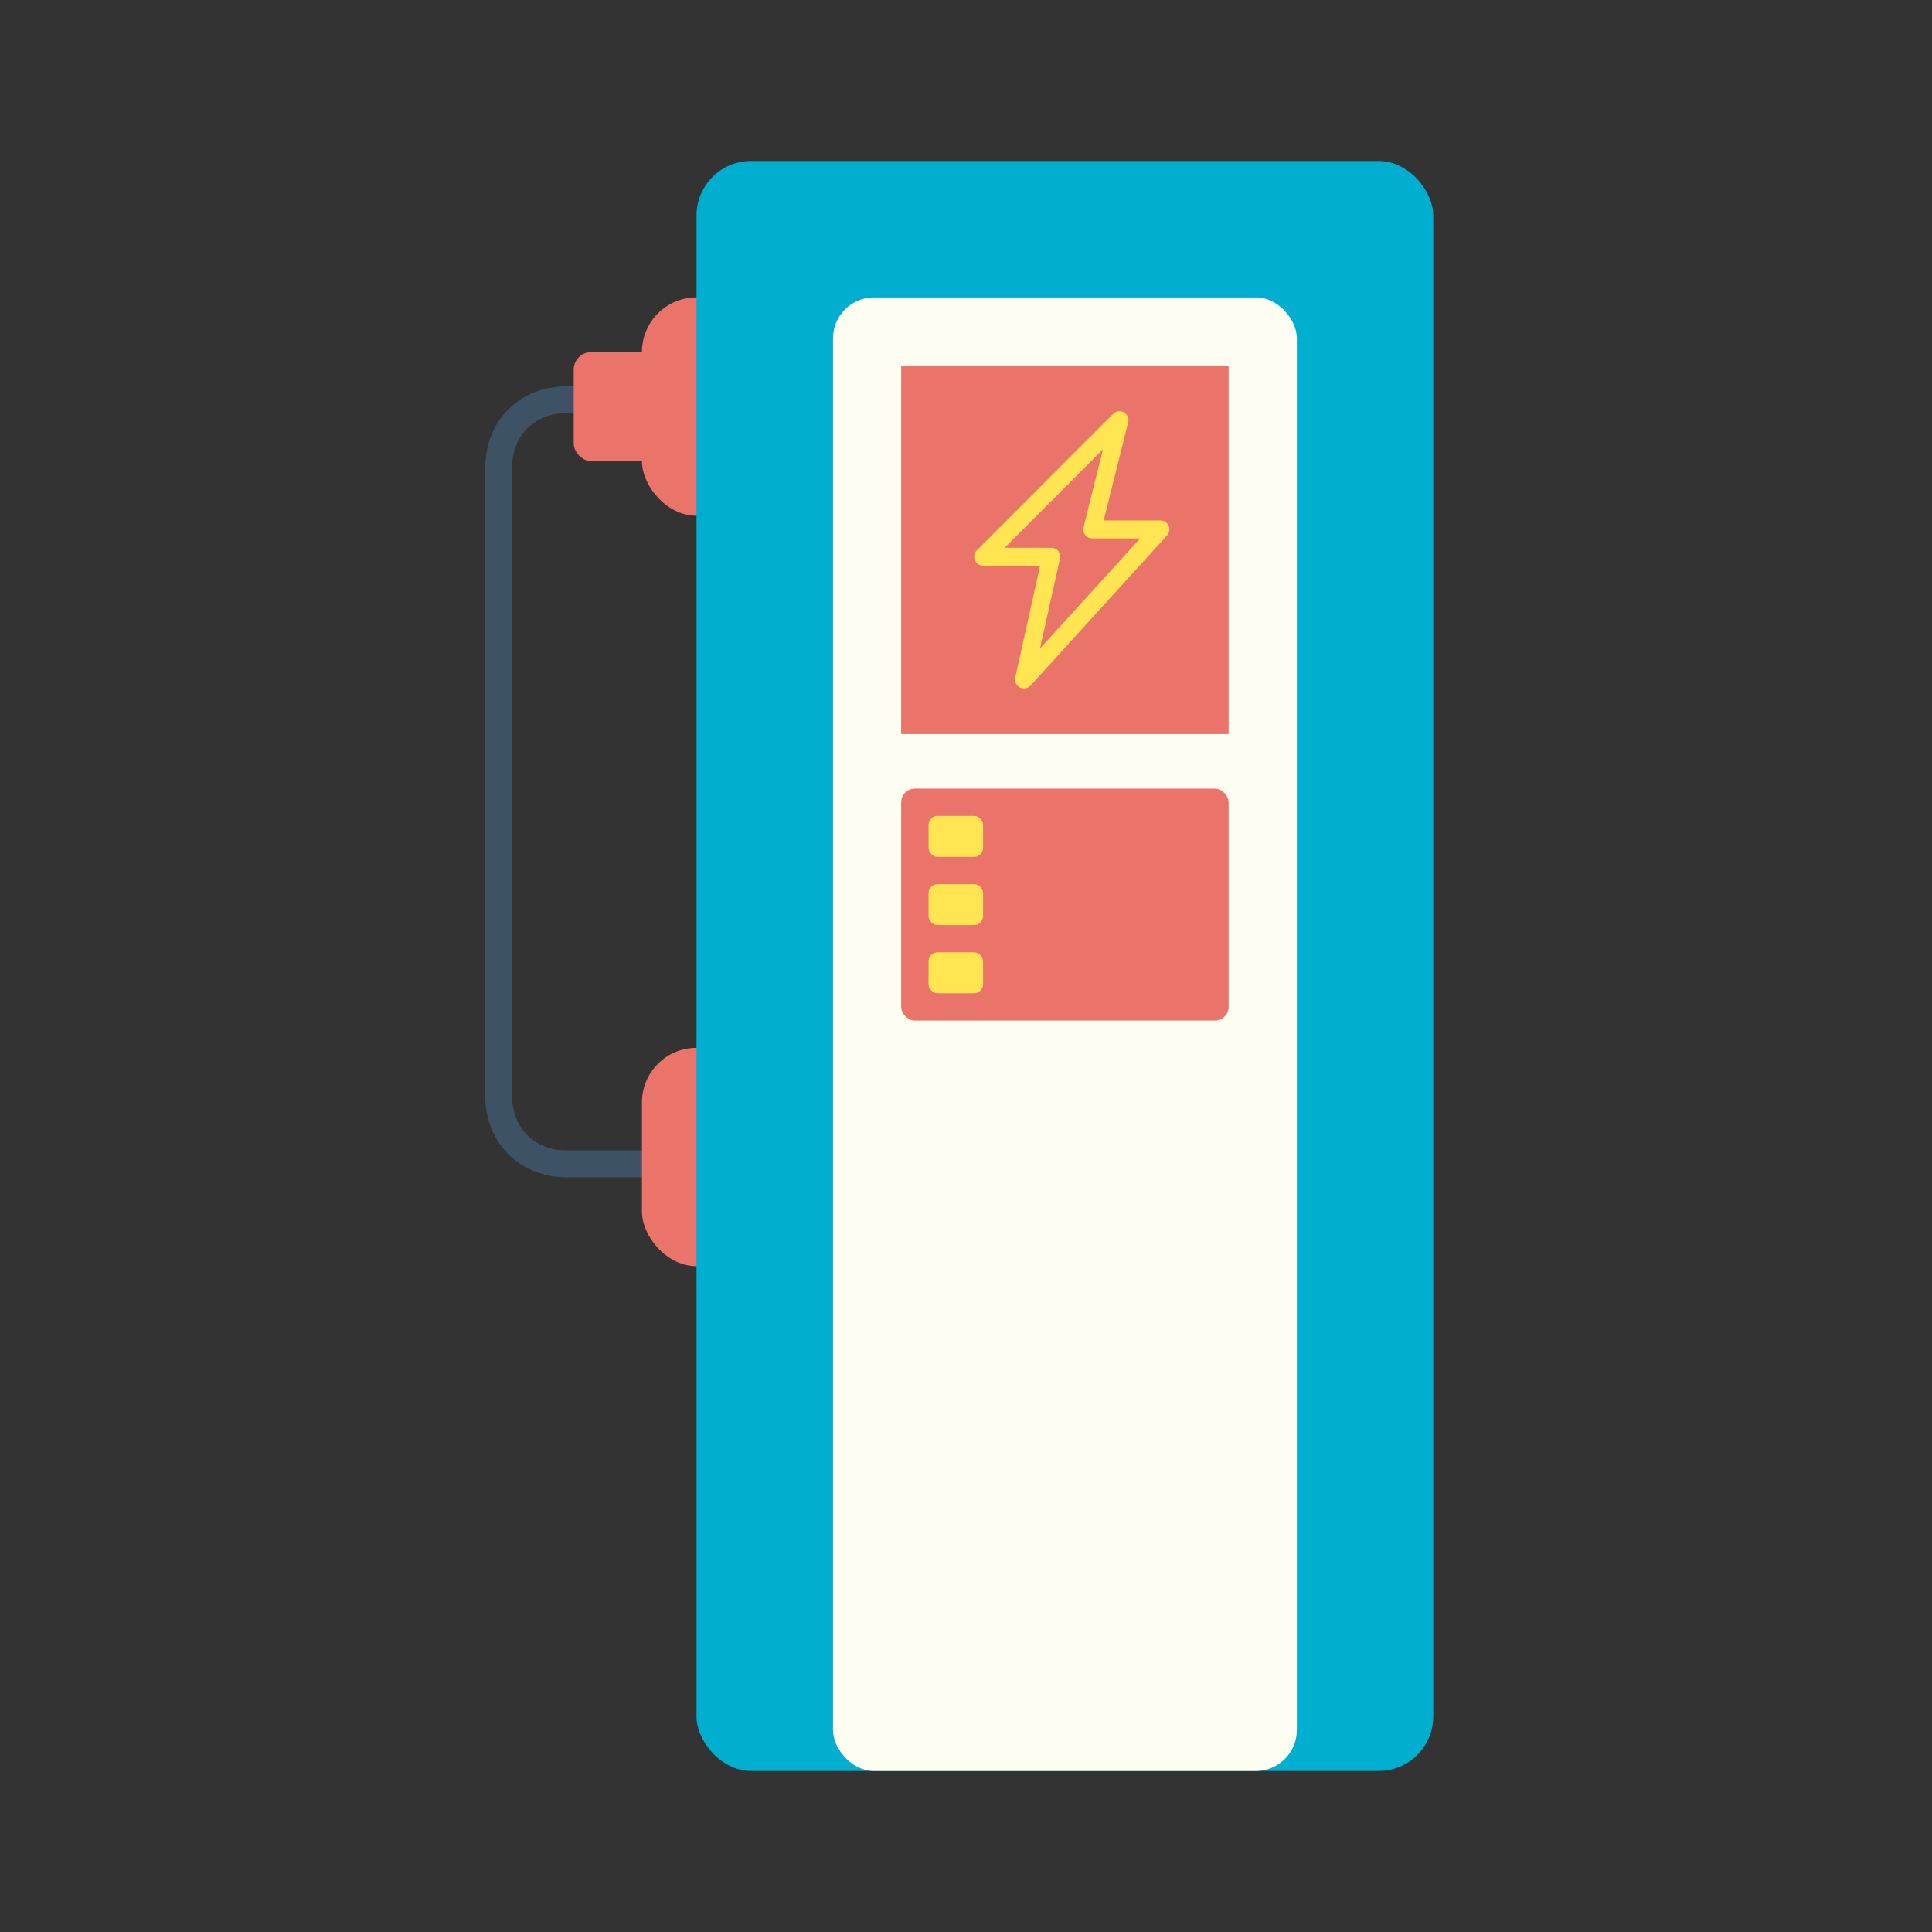
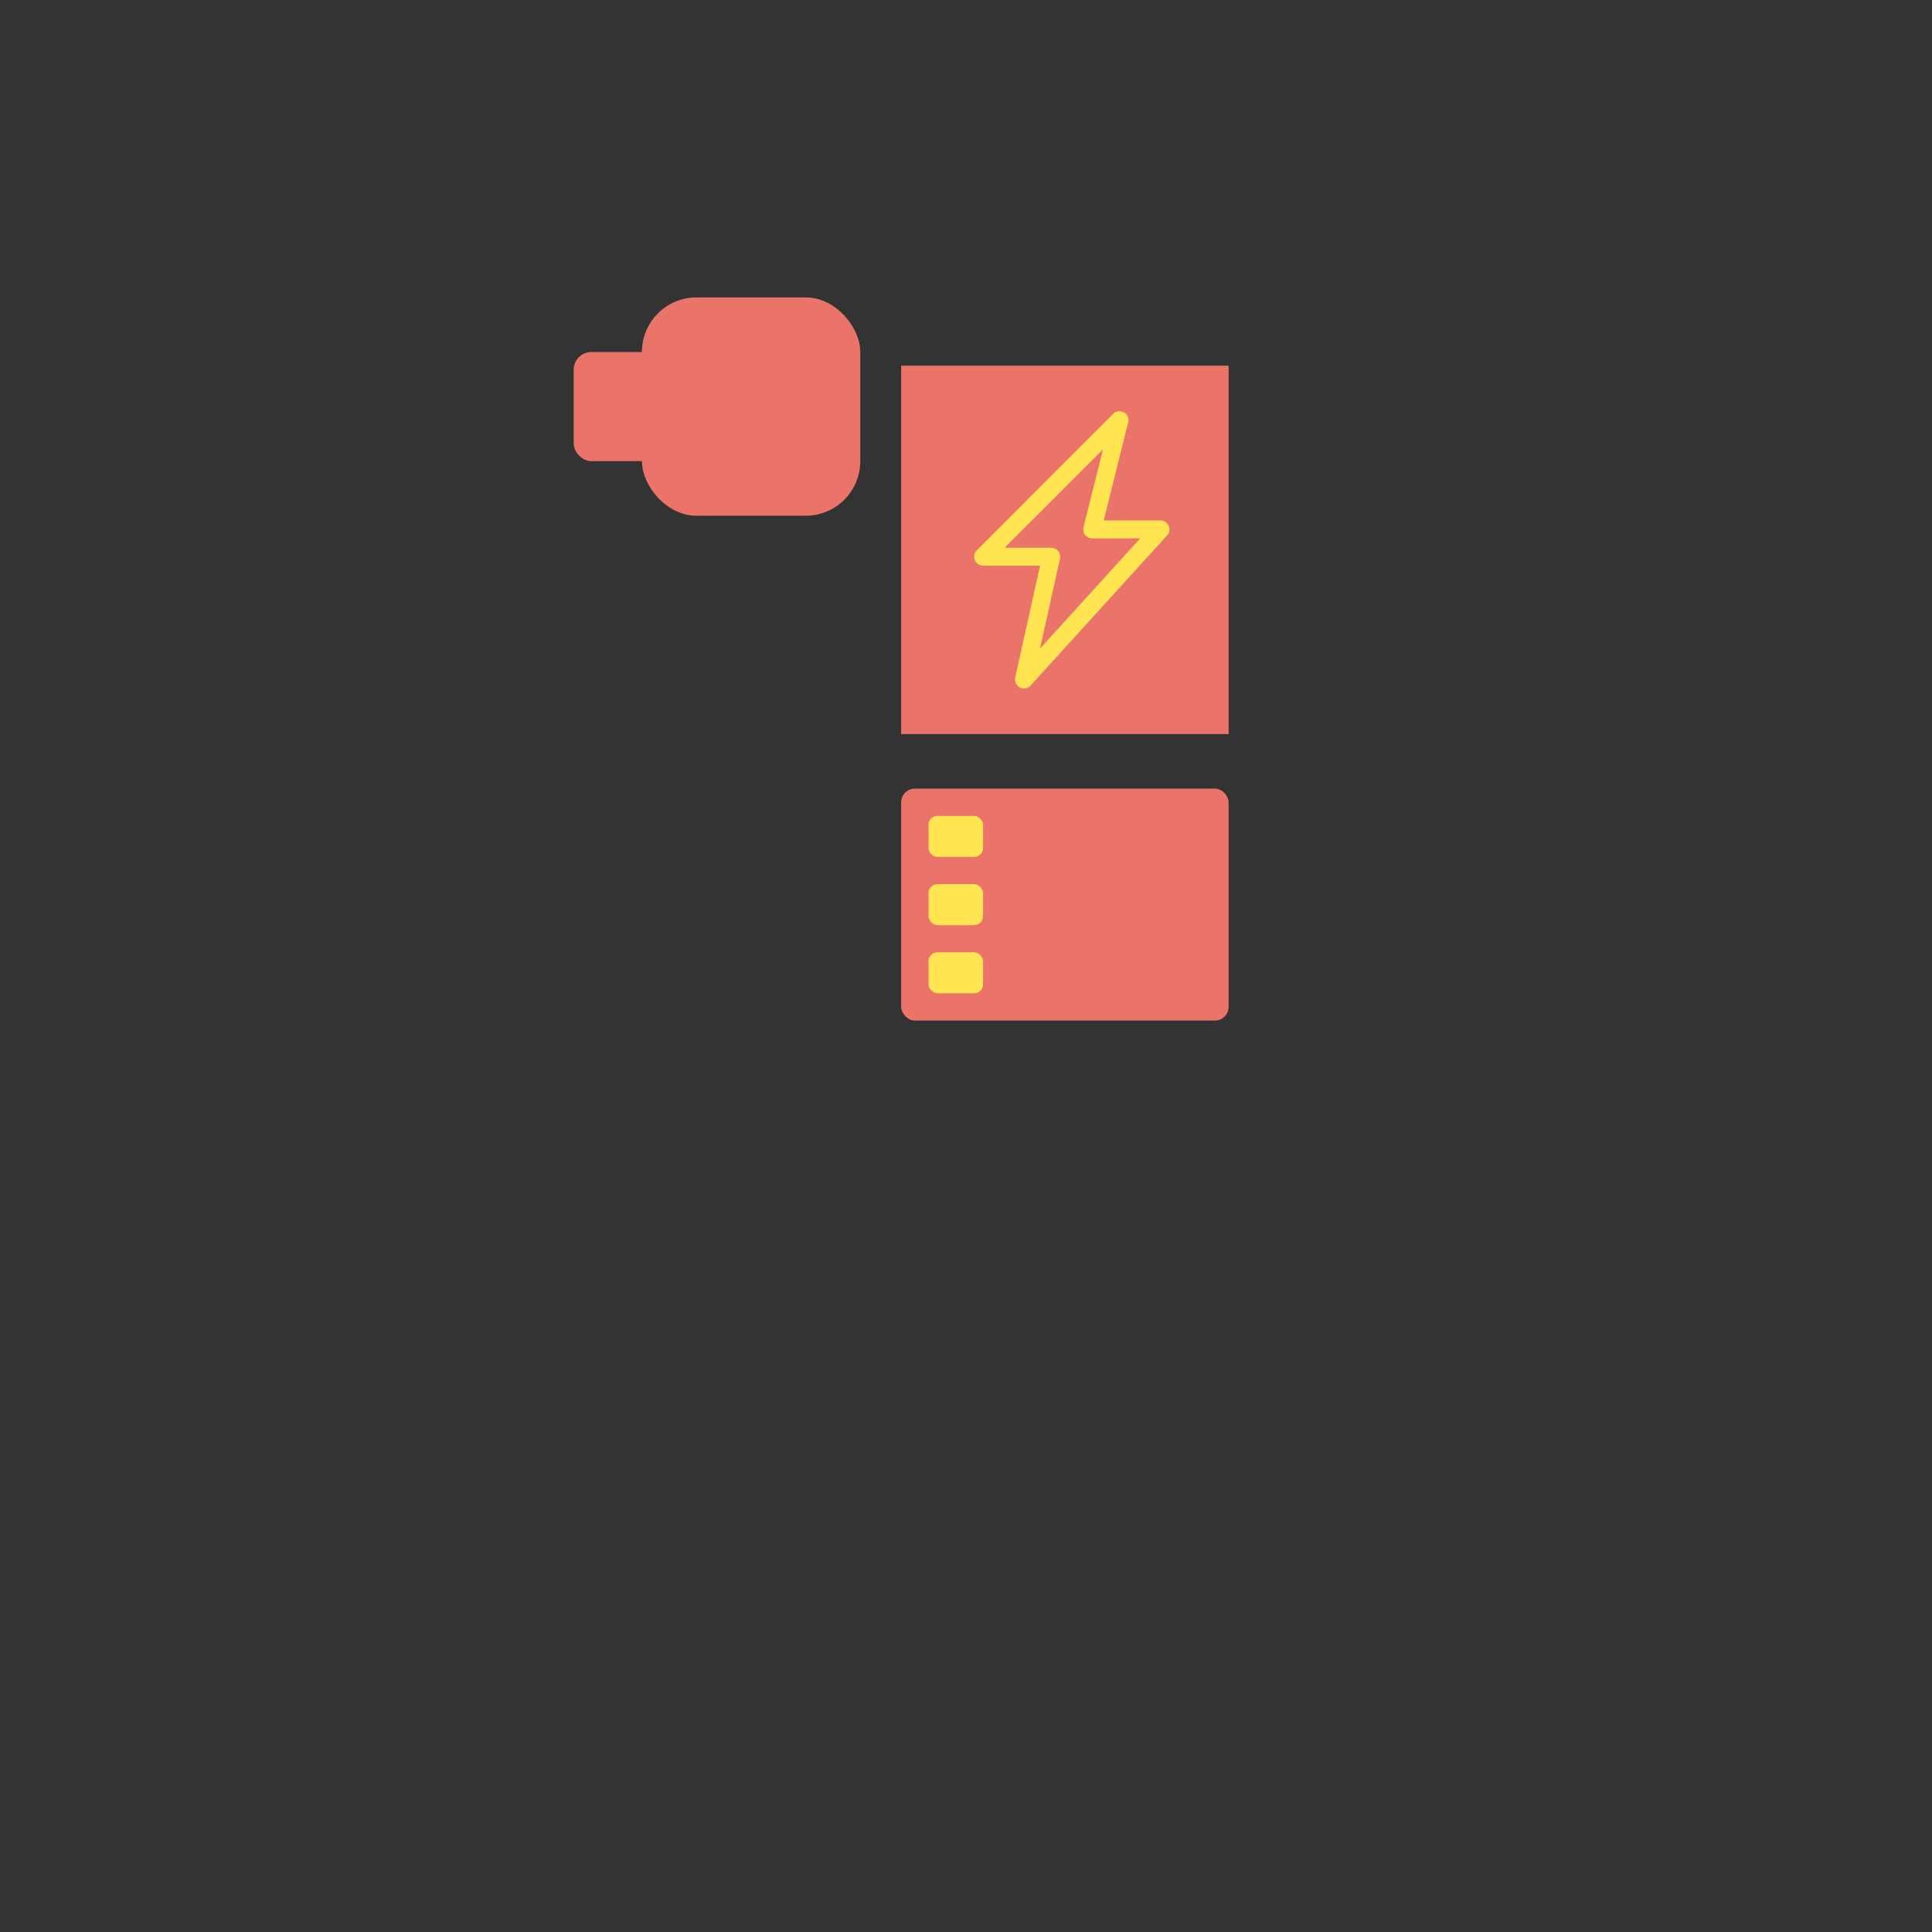
<svg xmlns="http://www.w3.org/2000/svg" id="Artwork" viewBox="0 0 216 216">
  <rect x="0" y="0" width="216" height="216" fill="#333333" stroke="none" />
  <defs>
    <style>
      .cls-1 {
        stroke: #ffe552;
        stroke-linecap: round;
        stroke-width: 2px;
      }

      .cls-1, .cls-2 {
        fill: none;
        stroke-linejoin: round;
      }

      .cls-3 {
        fill: #ffe552;
      }

      .cls-4 {
        fill: #ea746a;
      }

      .cls-5 {
        fill: #fefdf2;
      }

      .cls-2 {
        stroke: #3d5265;
        stroke-width: 3px;
      }

      .cls-6 {
        fill: #00aed0;
      }
    </style>
  </defs>
  <g>
-     <path class="cls-2" d="M65.67,44.69h-2.29c-4.42,0-7.63,3.13-7.63,7.63v70.17c0,4.49,3.2,7.63,7.63,7.63h9.92" />
    <rect class="cls-4" x="64.14" y="39.36" width="15.25" height="12.2" rx="1.97" ry="1.97" />
    <rect class="cls-4" x="71.77" y="33.25" width="24.41" height="24.41" rx="6.1" ry="6.1" />
-     <rect class="cls-4" x="71.77" y="117.15" width="24.41" height="24.41" rx="6.1" ry="6.1" />
-     <rect class="cls-6" x="77.87" y="18" width="82.37" height="180" rx="6.1" ry="6.1" />
-     <rect class="cls-5" x="93.13" y="33.25" width="51.86" height="164.75" rx="4.58" ry="4.58" />
    <rect class="cls-4" x="100.75" y="40.88" width="36.61" height="41.19" />
    <rect class="cls-4" x="100.75" y="88.17" width="36.61" height="25.93" rx="1.53" ry="1.53" />
    <rect class="cls-3" x="103.81" y="91.22" width="6.1" height="4.58" rx="1" ry="1" />
    <rect class="cls-3" x="103.81" y="98.85" width="6.1" height="4.58" rx="1" ry="1" />
    <rect class="cls-3" x="103.81" y="106.47" width="6.1" height="4.58" rx="1" ry="1" />
  </g>
  <polygon class="cls-1" points="125.16 46.98 122.11 59.19 129.74 59.19 114.48 75.97 117.53 62.24 109.91 62.24 125.16 46.98" />
</svg>